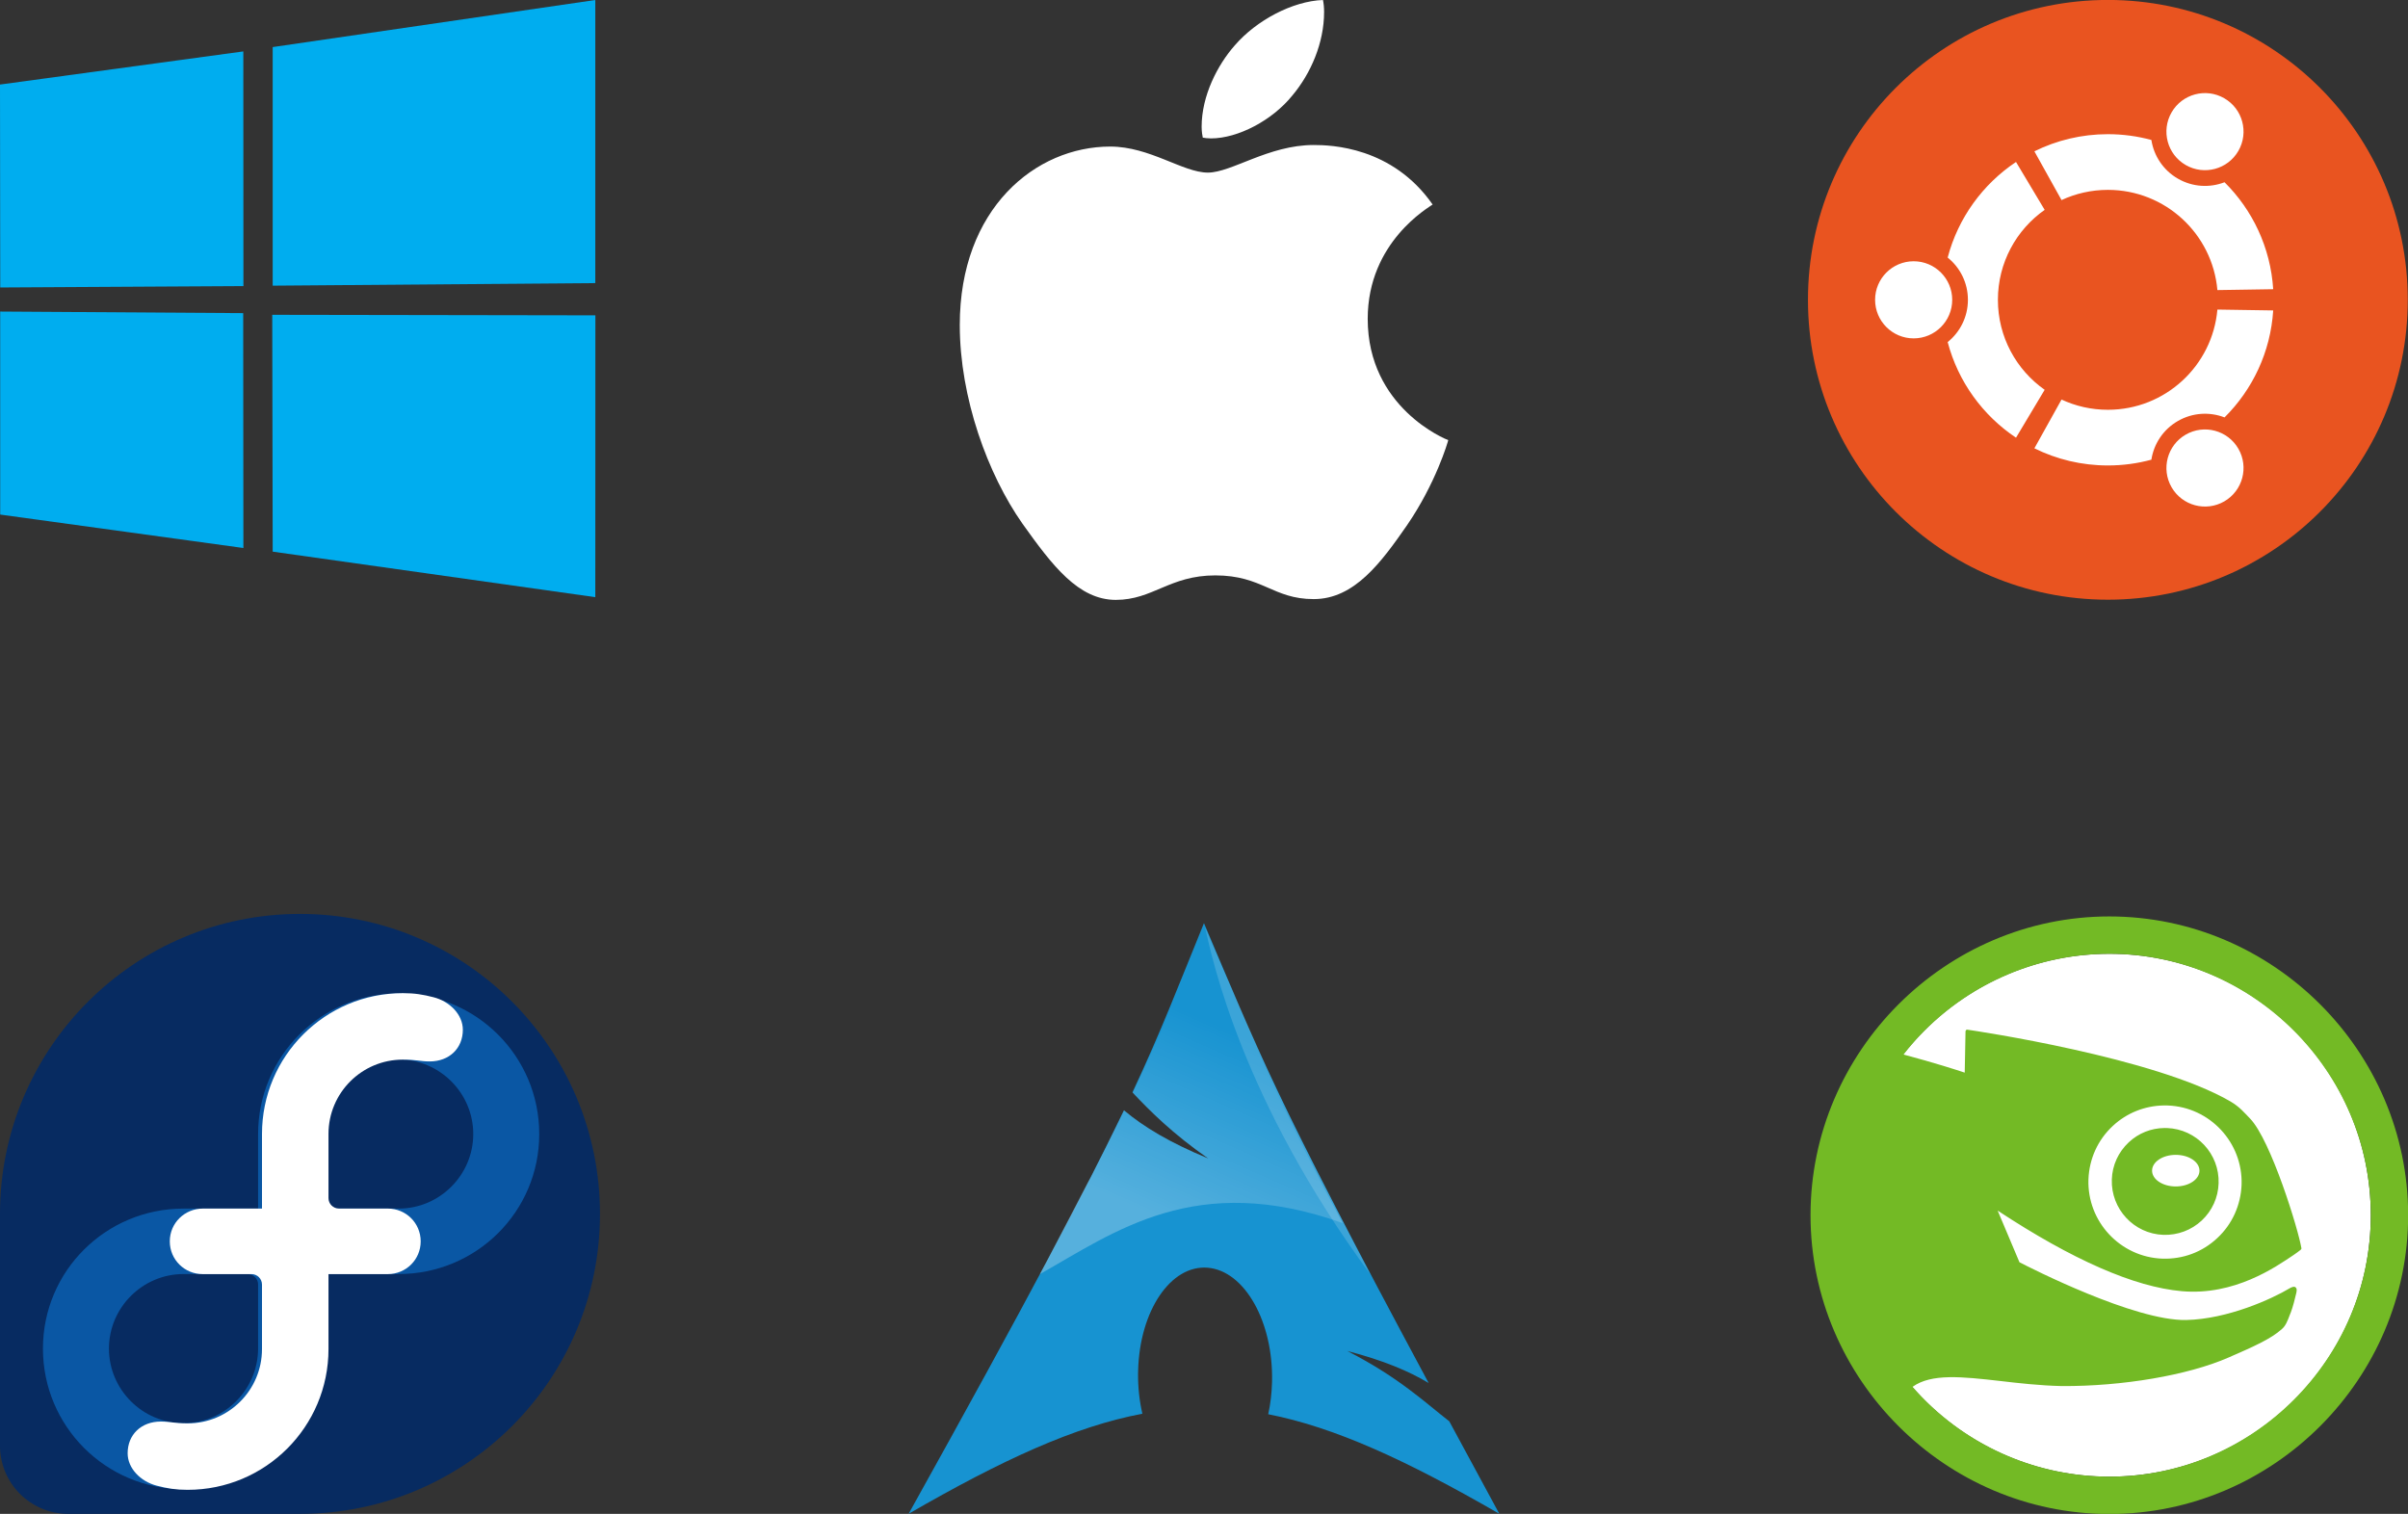
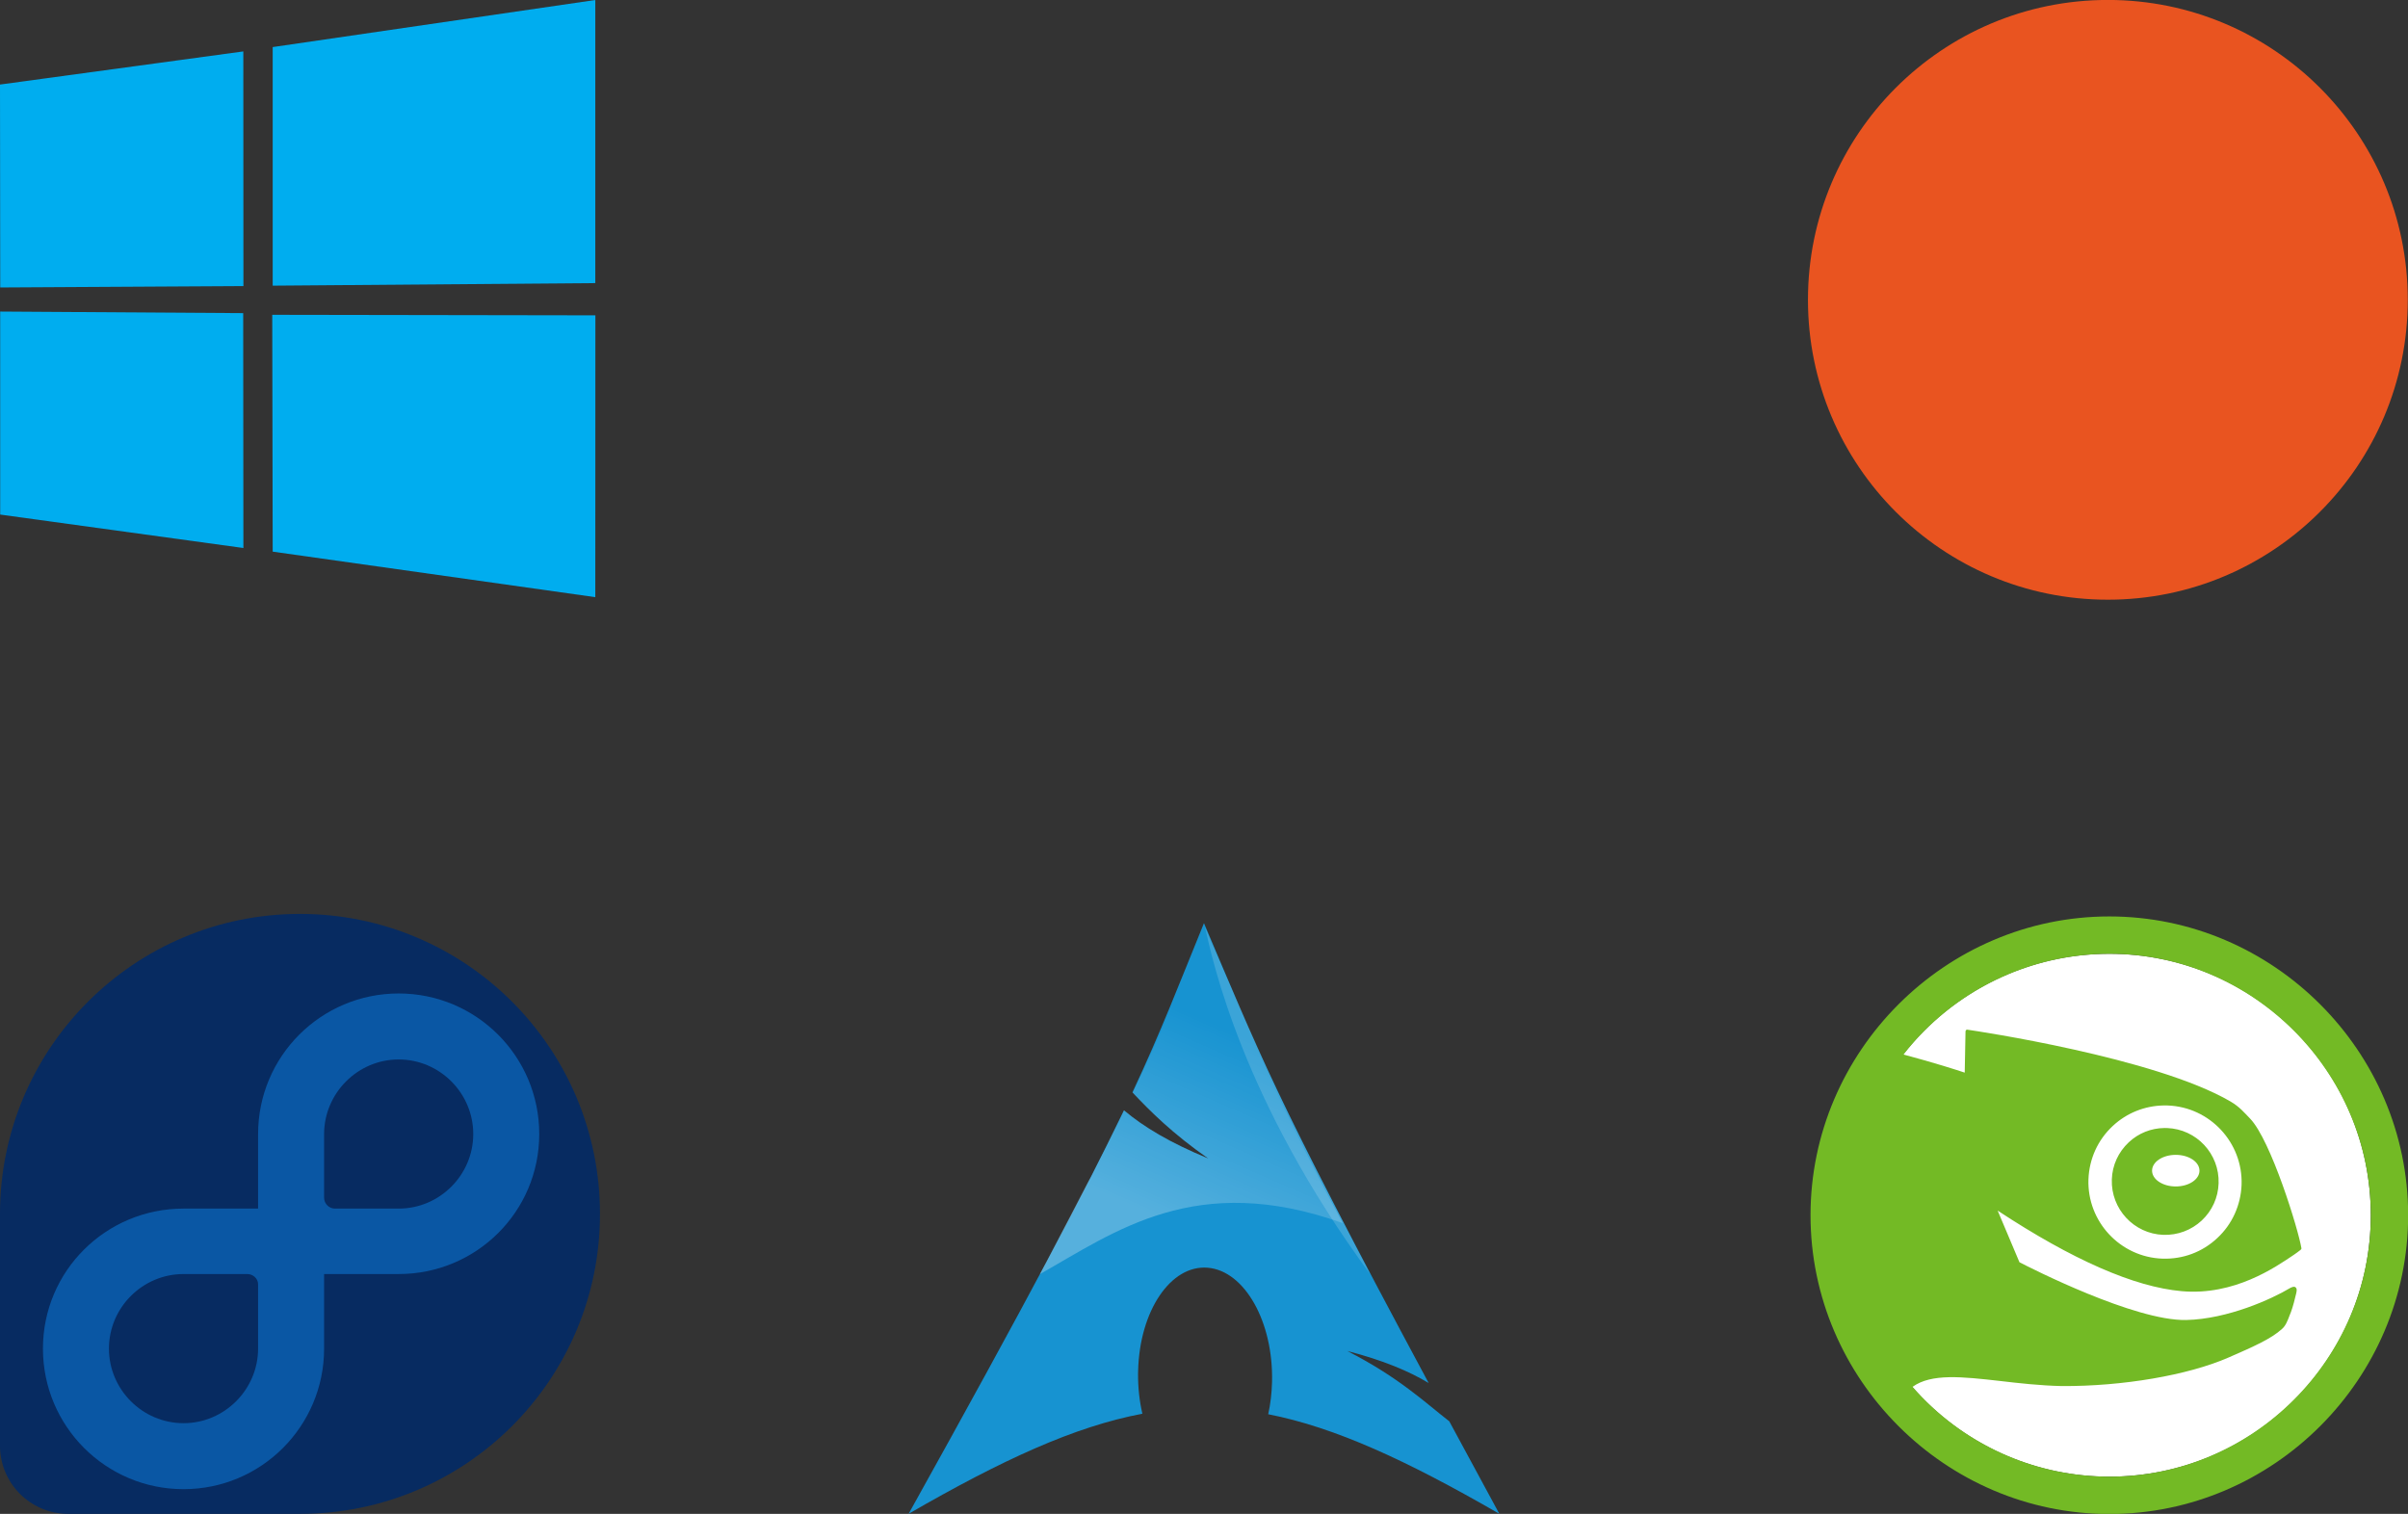
<svg xmlns="http://www.w3.org/2000/svg" width="100%" height="100%" viewBox="0 0 1204 757" version="1.1" xml:space="preserve" style="fill-rule:evenodd;clip-rule:evenodd;stroke-linejoin:round;stroke-miterlimit:2;">
  <rect x="0" y="0" width="1204" height="757" fill="#333333" stroke="none" />
  <g transform="matrix(1,0,0,1,-754.564,-1197.45)">
    <g transform="matrix(11.63,0,0,11.63,-720.717,1547.12)">
      <g id="g2516">
        <g id="path3584" transform="matrix(1,0,0,1,-1.134,-45.199)">
          <path d="M153.78,67.326C153.78,60.203 148.006,54.428 140.883,54.428C133.763,54.428 127.991,60.198 127.985,67.317L127.985,67.316L127.985,77.298C127.989,78.914 129.3,80.223 130.918,80.223L130.932,80.222L130.932,80.223L140.888,80.223C148.009,80.22 153.78,74.447 153.78,67.326" style="fill:rgb(7,43,97);fill-rule:nonzero;" />
        </g>
        <g id="path2497" transform="matrix(0.193,0,0,0.193,-0.761,-2.305)">
          <path d="M750.011,77.485C732.712,77.485 718.697,91.5 718.697,108.799L718.697,125.411L702.085,125.411C684.786,125.411 670.771,139.305 670.771,156.603C670.771,173.902 684.786,187.917 702.085,187.917C719.383,187.917 733.399,173.902 733.399,156.603L733.399,139.99L750.011,139.99C767.309,139.99 781.325,126.097 781.325,108.799C781.325,91.5 767.309,77.485 750.011,77.485ZM750.011,92.186C759.143,92.186 766.624,99.666 766.624,108.799C766.624,117.929 759.143,125.411 750.011,125.411L735.8,125.411C734.509,125.411 733.399,124.299 733.399,123.01L733.399,108.799C733.415,99.678 740.892,92.186 750.011,92.186ZM702.085,139.99L716.272,139.99C717.561,139.99 718.697,140.98 718.697,142.269L718.697,156.603C718.683,165.721 711.205,173.216 702.085,173.216C692.955,173.216 685.472,165.733 685.472,156.603C685.472,147.472 692.955,139.99 702.085,139.99Z" style="fill:rgb(10,87,164);fill-rule:nonzero;" />
        </g>
        <g id="path3588" transform="matrix(1,0,0,1,-0.501,-44.849)">
-           <path d="M138.616,66.747L138.616,63.539C138.616,60.195 141.326,57.485 144.67,57.485C145.177,57.485 145.537,57.542 146.007,57.665C146.691,57.845 147.25,58.405 147.251,59.059C147.251,59.848 146.678,60.421 145.822,60.421C145.414,60.421 145.267,60.343 144.669,60.343C142.907,60.343 141.478,61.771 141.475,63.533L141.475,66.296C141.475,66.545 141.676,66.747 141.926,66.747L144.025,66.747C144.807,66.747 145.438,67.372 145.439,68.156C145.439,68.941 144.807,69.565 144.025,69.565L141.475,69.565L141.475,72.787C141.475,76.13 138.764,78.84 135.421,78.84C134.914,78.84 134.554,78.783 134.084,78.66C133.4,78.481 132.84,77.92 132.84,77.267C132.84,76.478 133.413,75.904 134.269,75.904C134.676,75.904 134.824,75.982 135.421,75.982C137.184,75.982 138.614,74.555 138.616,72.792L138.616,70.016C138.616,69.767 138.414,69.565 138.165,69.565L136.066,69.565C135.284,69.565 134.652,68.941 134.652,68.157C134.652,67.368 135.291,66.747 136.081,66.747L138.616,66.747" style="fill:white;fill-rule:nonzero;" />
-         </g>
+           </g>
      </g>
    </g>
    <g transform="matrix(0.3,0,0,0.3,1234.45,1197.45)">
      <g>
        <g>
-           <path d="M788.1,340.9C782.3,345.4 679.9,403.1 679.9,531.4C679.9,679.8 810.2,732.3 814.1,733.6C813.5,736.8 793.4,805.5 745.4,875.5C702.6,937.1 657.9,998.6 589.9,998.6C521.9,998.6 504.4,959.1 425.9,959.1C349.4,959.1 322.2,999.9 260,999.9C197.8,999.9 154.4,942.9 104.5,872.9C46.7,790.7 0,663 0,541.8C0,347.4 126.4,244.3 250.8,244.3C316.9,244.3 372,287.7 413.5,287.7C453,287.7 514.6,241.7 589.8,241.7C618.3,241.7 720.7,244.3 788.1,340.9ZM554.1,159.4C585.2,122.5 607.2,71.3 607.2,20.1C607.2,13 606.6,5.8 605.3,-0C554.7,1.9 494.5,33.7 458.2,75.8C429.7,108.2 403.1,159.4 403.1,211.3C403.1,219.1 404.4,226.9 405,229.4C408.2,230 413.4,230.7 418.6,230.7C464,230.7 521.1,200.3 554.1,159.4Z" style="fill:white;fill-rule:nonzero;" />
-         </g>
+           </g>
      </g>
    </g>
    <g transform="matrix(3.409,0,0,3.409,754.564,1197.45)">
      <g>
        <path d="M0,12.402L35.687,7.542L35.703,41.965L0.033,42.168L0,12.402ZM35.67,45.931L35.698,80.384L0.028,75.48L0.026,45.7L35.67,45.931ZM39.996,6.906L87.314,0L87.314,41.527L39.996,41.903L39.996,6.906ZM87.325,46.255L87.314,87.595L39.996,80.917L39.93,46.178L87.325,46.255Z" style="fill:rgb(0,173,239);fill-rule:nonzero;" />
      </g>
    </g>
    <g transform="matrix(1,0,0,1,1587.7,1126.58)">
      <g transform="matrix(1.058,0,0,1.058,-4.134,-4.134)">
        <path d="M354.331,212.595C354.331,290.874 290.881,354.33 212.602,354.33C134.323,354.33 70.867,290.874 70.867,212.595C70.867,134.321 134.324,70.867 212.602,70.867C290.881,70.867 354.331,134.32 354.331,212.595Z" style="fill:rgb(233,84,32);fill-rule:nonzero;" />
      </g>
      <g transform="matrix(1.058,0,0,1.058,-4.134,-4.134)">
-         <path d="M139.043,212.595C139.043,222.659 130.884,230.82 120.813,230.82C110.754,230.82 102.595,222.66 102.595,212.595C102.595,202.535 110.754,194.376 120.813,194.376C130.884,194.376 139.043,202.535 139.043,212.595ZM242.717,301.201C247.75,309.91 258.89,312.897 267.606,307.871C276.321,302.838 279.307,291.692 274.275,282.976C269.243,274.261 258.102,271.281 249.387,276.313C240.671,281.346 237.685,292.486 242.717,301.201ZM274.274,142.219C279.306,133.502 276.326,122.359 267.605,117.332C258.895,112.3 247.75,115.286 242.716,123.999C237.684,132.714 240.67,143.856 249.386,148.888C258.102,153.92 269.248,150.934 274.274,142.219ZM212.602,160.632C239.755,160.632 262.036,181.446 264.363,207.996L290.735,207.58C289.483,187.853 280.926,170.111 267.74,157.029C260.76,159.722 252.661,159.356 245.674,155.319C238.682,151.282 234.315,144.448 233.16,137.044C226.606,135.264 219.712,134.311 212.602,134.311C200.131,134.311 188.343,137.227 177.875,142.414L190.707,165.457C197.357,162.367 204.784,160.632 212.602,160.632ZM160.633,212.595C160.633,195.018 169.367,179.474 182.73,170.075L169.19,147.441C153.506,157.915 141.823,173.892 136.894,192.624C142.727,197.321 146.464,204.521 146.464,212.596C146.464,220.676 142.726,227.876 136.894,232.574C141.823,251.305 153.506,267.282 169.19,277.762L182.73,255.128C169.367,245.722 160.633,230.184 160.633,212.595ZM212.602,264.568C204.785,264.568 197.358,262.834 190.707,259.738L177.875,282.781C188.343,287.972 200.13,290.885 212.602,290.885C219.711,290.885 226.606,289.939 233.16,288.156C234.314,280.747 238.681,273.913 245.674,269.883C252.661,265.846 260.76,265.479 267.74,268.172C280.927,255.084 289.483,237.342 290.735,217.615L264.363,217.206C262.035,243.749 239.755,264.568 212.602,264.568Z" style="fill:white;fill-rule:nonzero;" />
-       </g>
+         </g>
    </g>
    <g transform="matrix(4.615,0,0,4.615,1207.7,1658.1)">
      <g>
        <path d="M32.253,0.21C29.404,7.194 27.674,11.769 24.503,18.546C26.447,20.607 28.837,22.999 32.714,25.71C28.546,23.995 25.705,22.278 23.581,20.491C19.522,28.961 13.158,41.022 0.253,64.21C10.393,58.356 18.255,54.744 25.581,53.366C25.267,52.015 25.1,50.547 25.112,49.022L25.12,48.702C25.281,42.204 28.662,37.207 32.667,37.546C36.671,37.885 39.789,43.43 39.628,49.929C39.597,51.153 39.455,52.329 39.214,53.421C46.461,54.839 54.248,58.434 64.253,64.21C62.28,60.578 60.513,57.305 58.831,54.186C56.182,52.133 53.42,49.462 47.784,46.569C51.658,47.576 54.434,48.74 56.596,50.038C39.498,18.203 38.116,13.97 32.253,0.21Z" style="fill:rgb(23,147,209);fill-rule:nonzero;" />
        <path id="path2522" d="M50.266,38.249C36.394,19.422 33.179,4.247 32.364,0.624C39.764,17.691 39.713,17.901 50.266,38.249Z" style="fill:white;fill-opacity:0.16;fill-rule:nonzero;" />
        <path d="M32.378,0.46C32.018,1.344 31.678,2.207 31.346,3.022C30.982,3.917 30.628,4.779 30.284,5.616C29.94,6.454 29.591,7.247 29.253,8.054C28.914,8.86 28.599,9.658 28.253,10.46C27.907,11.262 27.527,12.073 27.159,12.897C26.791,13.722 26.407,14.555 26.003,15.429C25.599,16.302 25.175,17.23 24.721,18.179C24.66,18.307 24.597,18.455 24.534,18.585C26.473,20.639 28.864,23.012 32.721,25.71C28.554,23.995 25.721,22.278 23.596,20.491C23.486,20.717 23.398,20.916 23.284,21.147C22.864,22.018 22.413,22.88 21.94,23.835C21.827,24.059 21.744,24.262 21.628,24.491C21.127,25.495 20.602,26.534 20.034,27.647C19.921,27.867 19.806,28.049 19.69,28.272C19.347,28.939 18.25,31.042 17.128,33.179C16.473,34.427 15.959,35.449 15.221,36.835C15.012,37.233 14.582,38.03 14.471,38.241C22.596,33.668 31.362,27.025 47.284,32.71C46.487,31.2 45.722,29.791 45.034,28.46C44.346,27.128 43.722,25.889 43.128,24.71C42.534,23.531 41.985,22.419 41.471,21.366C40.958,20.313 40.482,19.319 40.034,18.366C39.586,17.413 39.149,16.496 38.753,15.616C38.356,14.737 37.987,13.886 37.628,13.054C37.269,12.221 36.933,11.396 36.596,10.585C36.26,9.774 35.924,8.995 35.596,8.179C35.454,7.823 35.333,7.445 35.19,7.085C34.302,5 33.431,2.933 32.378,0.46Z" style="fill:url(#_Linear1);fill-rule:nonzero;" />
      </g>
    </g>
    <g transform="matrix(1.334,0,0,1.334,1638.48,1634.37)">
      <circle id="path907" cx="128" cy="128" r="98" style="fill:white;" />
      <path id="path820-3-6" d="M128,16C66.559,16 16,66.559 16,128C16,189.441 66.559,240 128,240C189.441,240 240,189.441 240,128C240,66.559 189.441,16 128,16ZM128,30C128,30 128.001,30 128.001,30C181.762,30 226,74.239 226,128L226,128C226,181.761 181.762,226 128.001,226C128.001,226 128,226 128,226C99.72,225.953 72.802,213.668 54.237,192.335C61.298,187.228 72.877,188.532 87.109,190.139C94.044,190.949 101.942,191.855 110.117,192.037C132.941,192.182 157.524,187.967 172.676,181.339C182.479,177.079 188.735,174.243 192.654,170.678C194.064,169.51 194.796,167.614 195.558,165.574L196.093,164.225C196.727,162.571 197.657,159.086 198.067,157.176C198.231,156.334 198.424,155.511 197.728,154.973C197.092,154.481 195.63,155.363 195.63,155.363C188.976,159.367 172.344,166.952 156.793,167.276C137.486,167.665 98.367,147.732 94.314,145.626C91.602,139.167 88.89,132.705 86.138,126.262C114.125,144.702 137.34,154.896 155.11,156.468C174.892,158.23 190.311,147.436 197.004,142.945C197.88,142.363 198.755,141.711 199.559,141.084L199.563,141.084C199.706,140.972 200.042,140.676 199.998,140.404C198.889,133.47 188.559,99.846 180.74,91.759C178.585,89.557 176.86,87.384 173.367,85.34C145.082,68.858 77.977,58.91 74.834,58.455C74.834,58.455 74.517,58.39 74.299,58.603C74.129,58.769 74.095,59.089 74.095,59.089C74.095,59.089 73.838,72.992 73.798,74.546C71.264,73.695 62.803,70.952 50.85,67.758C69.374,43.988 97.864,30.045 128,30ZM148.426,86.851C148.902,86.843 149.38,86.848 149.86,86.863C165.677,87.429 178.107,100.781 177.564,116.581C177.266,124.246 174.058,131.36 168.467,136.562C162.859,141.829 155.56,144.537 147.855,144.278C132.055,143.696 119.64,130.371 120.169,114.557C120.454,106.892 123.661,99.778 129.266,94.56C134.523,89.652 141.281,86.966 148.426,86.851L148.426,86.851ZM148.615,95.309C143.621,95.371 138.922,97.25 135.277,100.668C131.389,104.315 129.097,109.256 128.935,114.605C128.563,125.659 137.216,134.956 148.245,135.362C153.608,135.524 158.72,133.627 162.631,129.981C166.536,126.317 168.783,121.378 168.954,116.049C169.326,104.998 160.672,95.711 149.619,95.319C149.283,95.307 148.948,95.305 148.615,95.309L148.615,95.309ZM152.895,105.37C157.806,105.37 161.785,108.013 161.785,111.302C161.785,114.559 157.803,117.216 152.895,117.216C147.983,117.216 144.017,114.559 144.017,111.302C144.017,108.013 147.983,105.37 152.895,105.37Z" style="fill:rgb(115,186,37);fill-rule:nonzero;" />
    </g>
  </g>
  <defs>
    <linearGradient id="_Linear1" x1="0" y1="0" x2="1" y2="0" gradientUnits="userSpaceOnUse" gradientTransform="matrix(-8.698,19.871,-19.871,-8.698,32.399,10.632)">
      <stop offset="0" style="stop-color:white;stop-opacity:0" />
      <stop offset="1" style="stop-color:white;stop-opacity:0.27" />
    </linearGradient>
  </defs>
</svg>